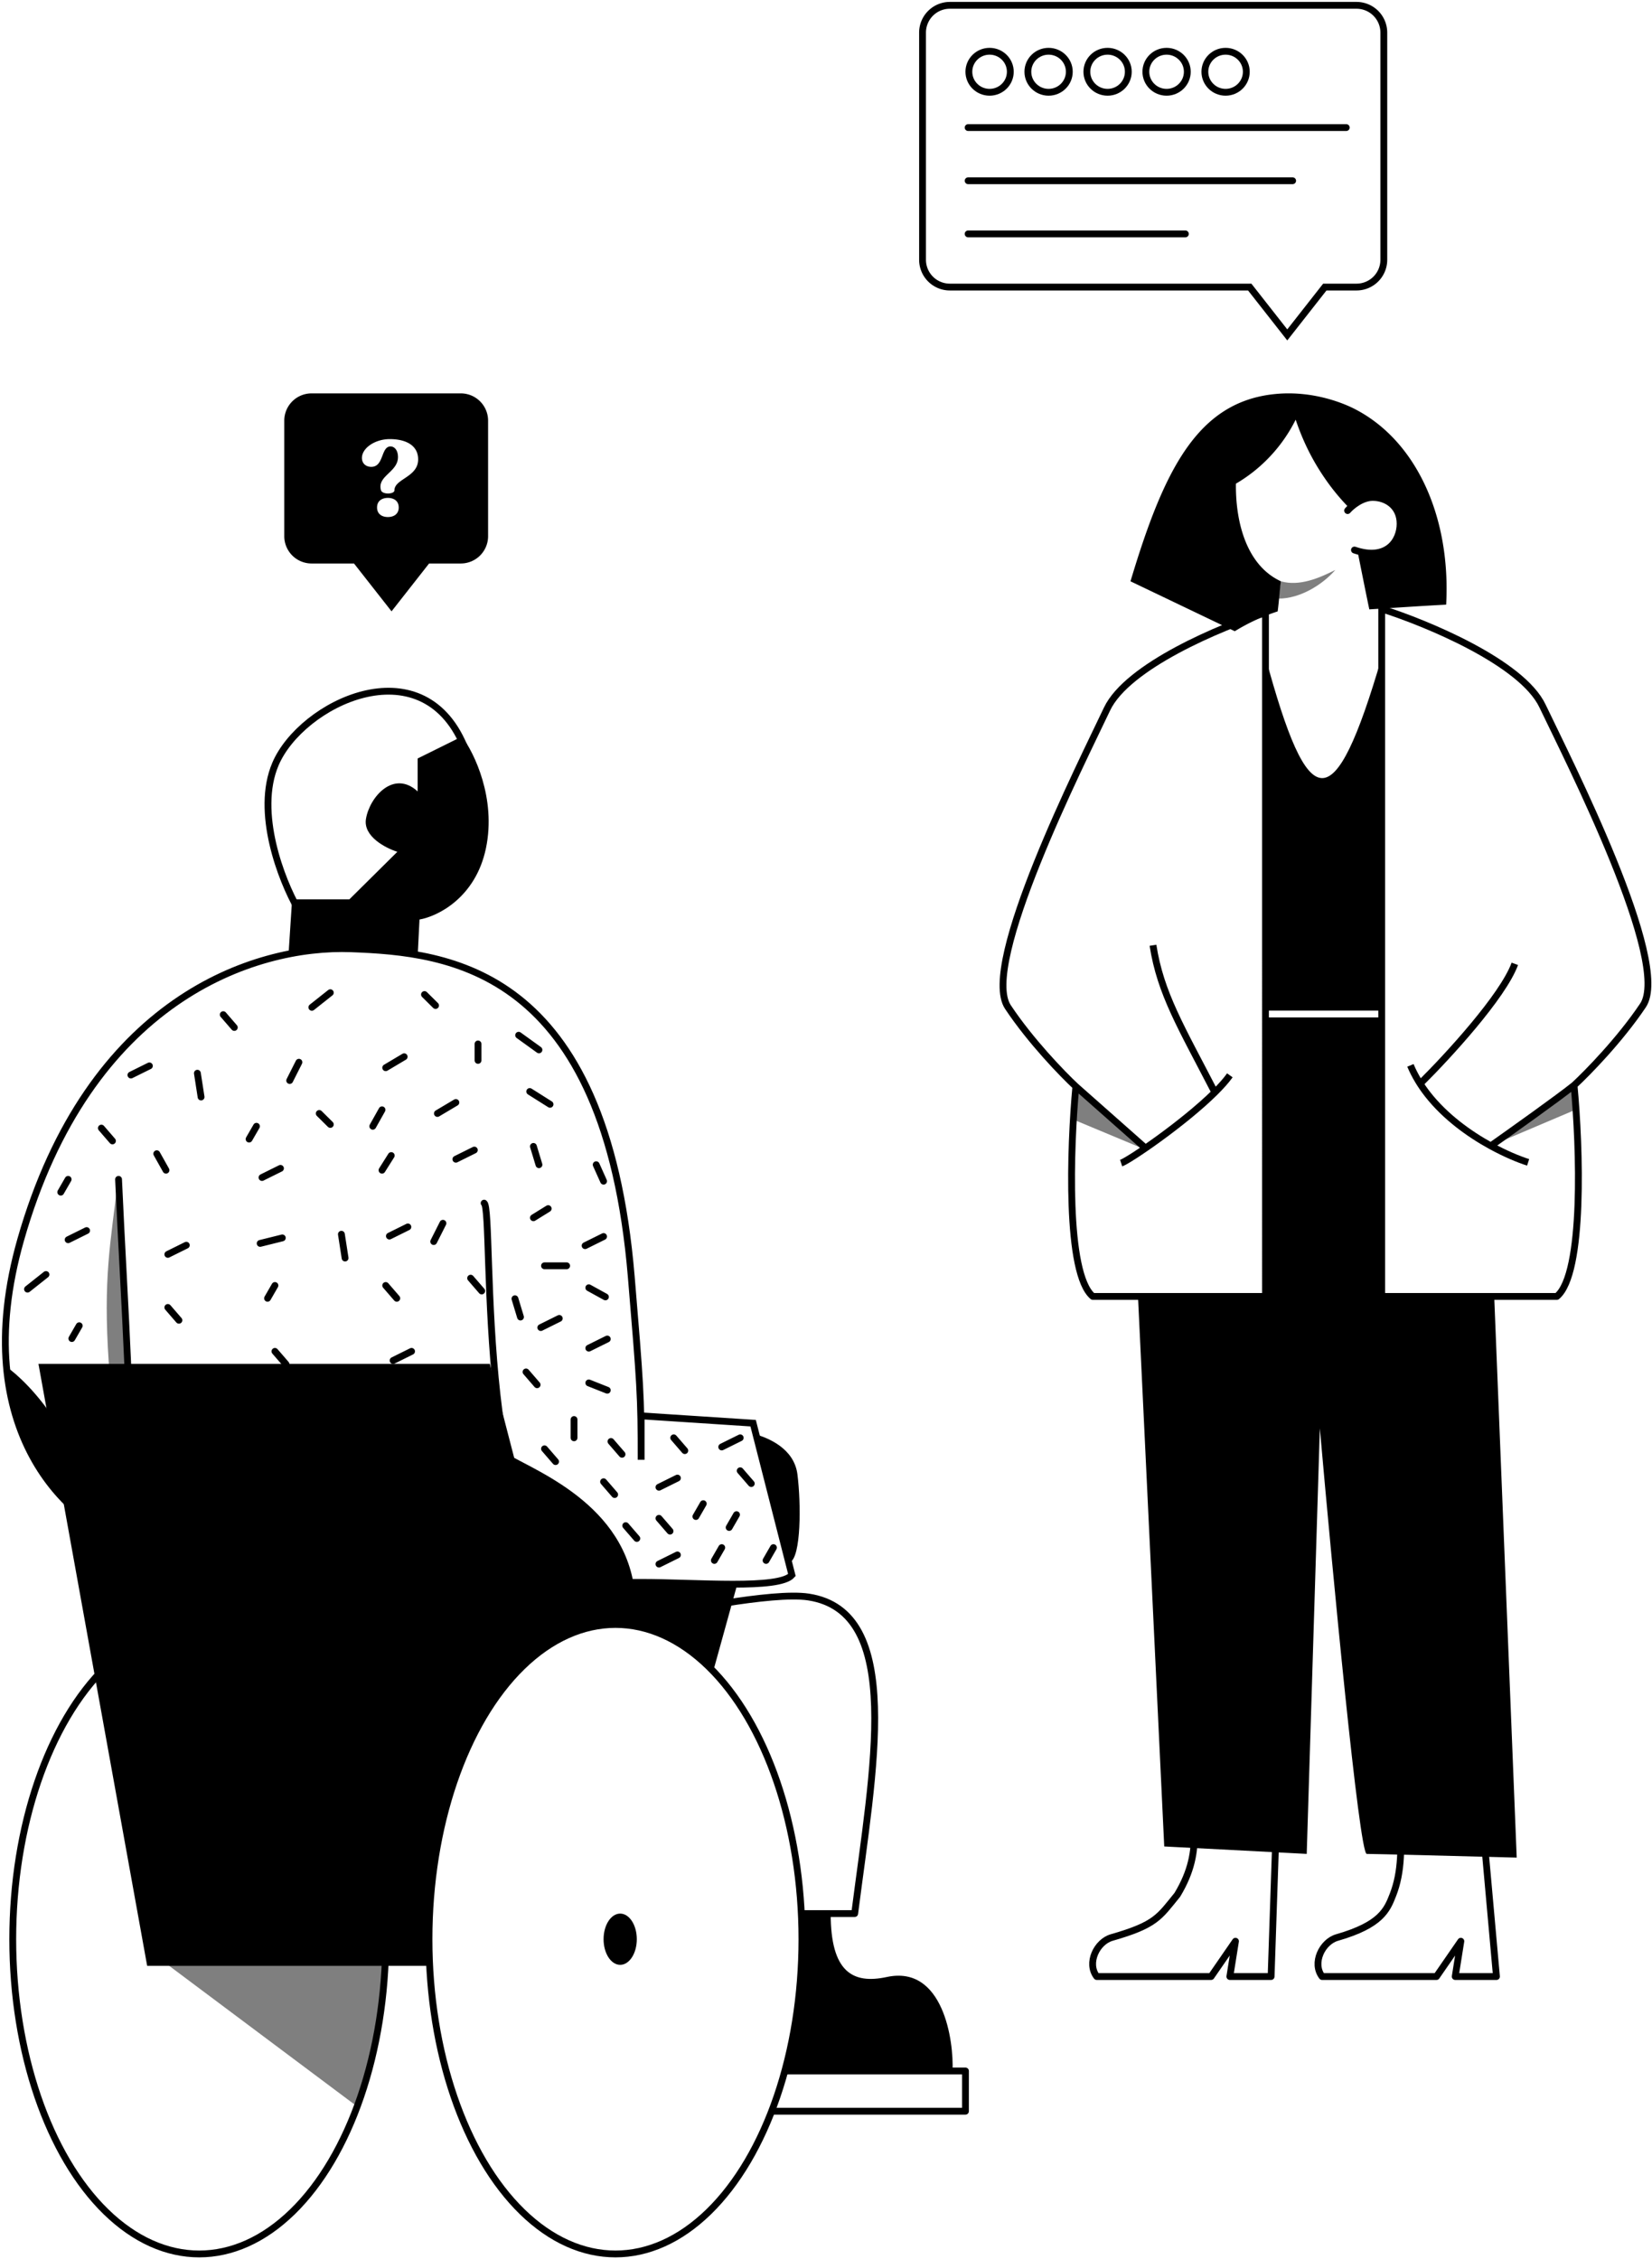
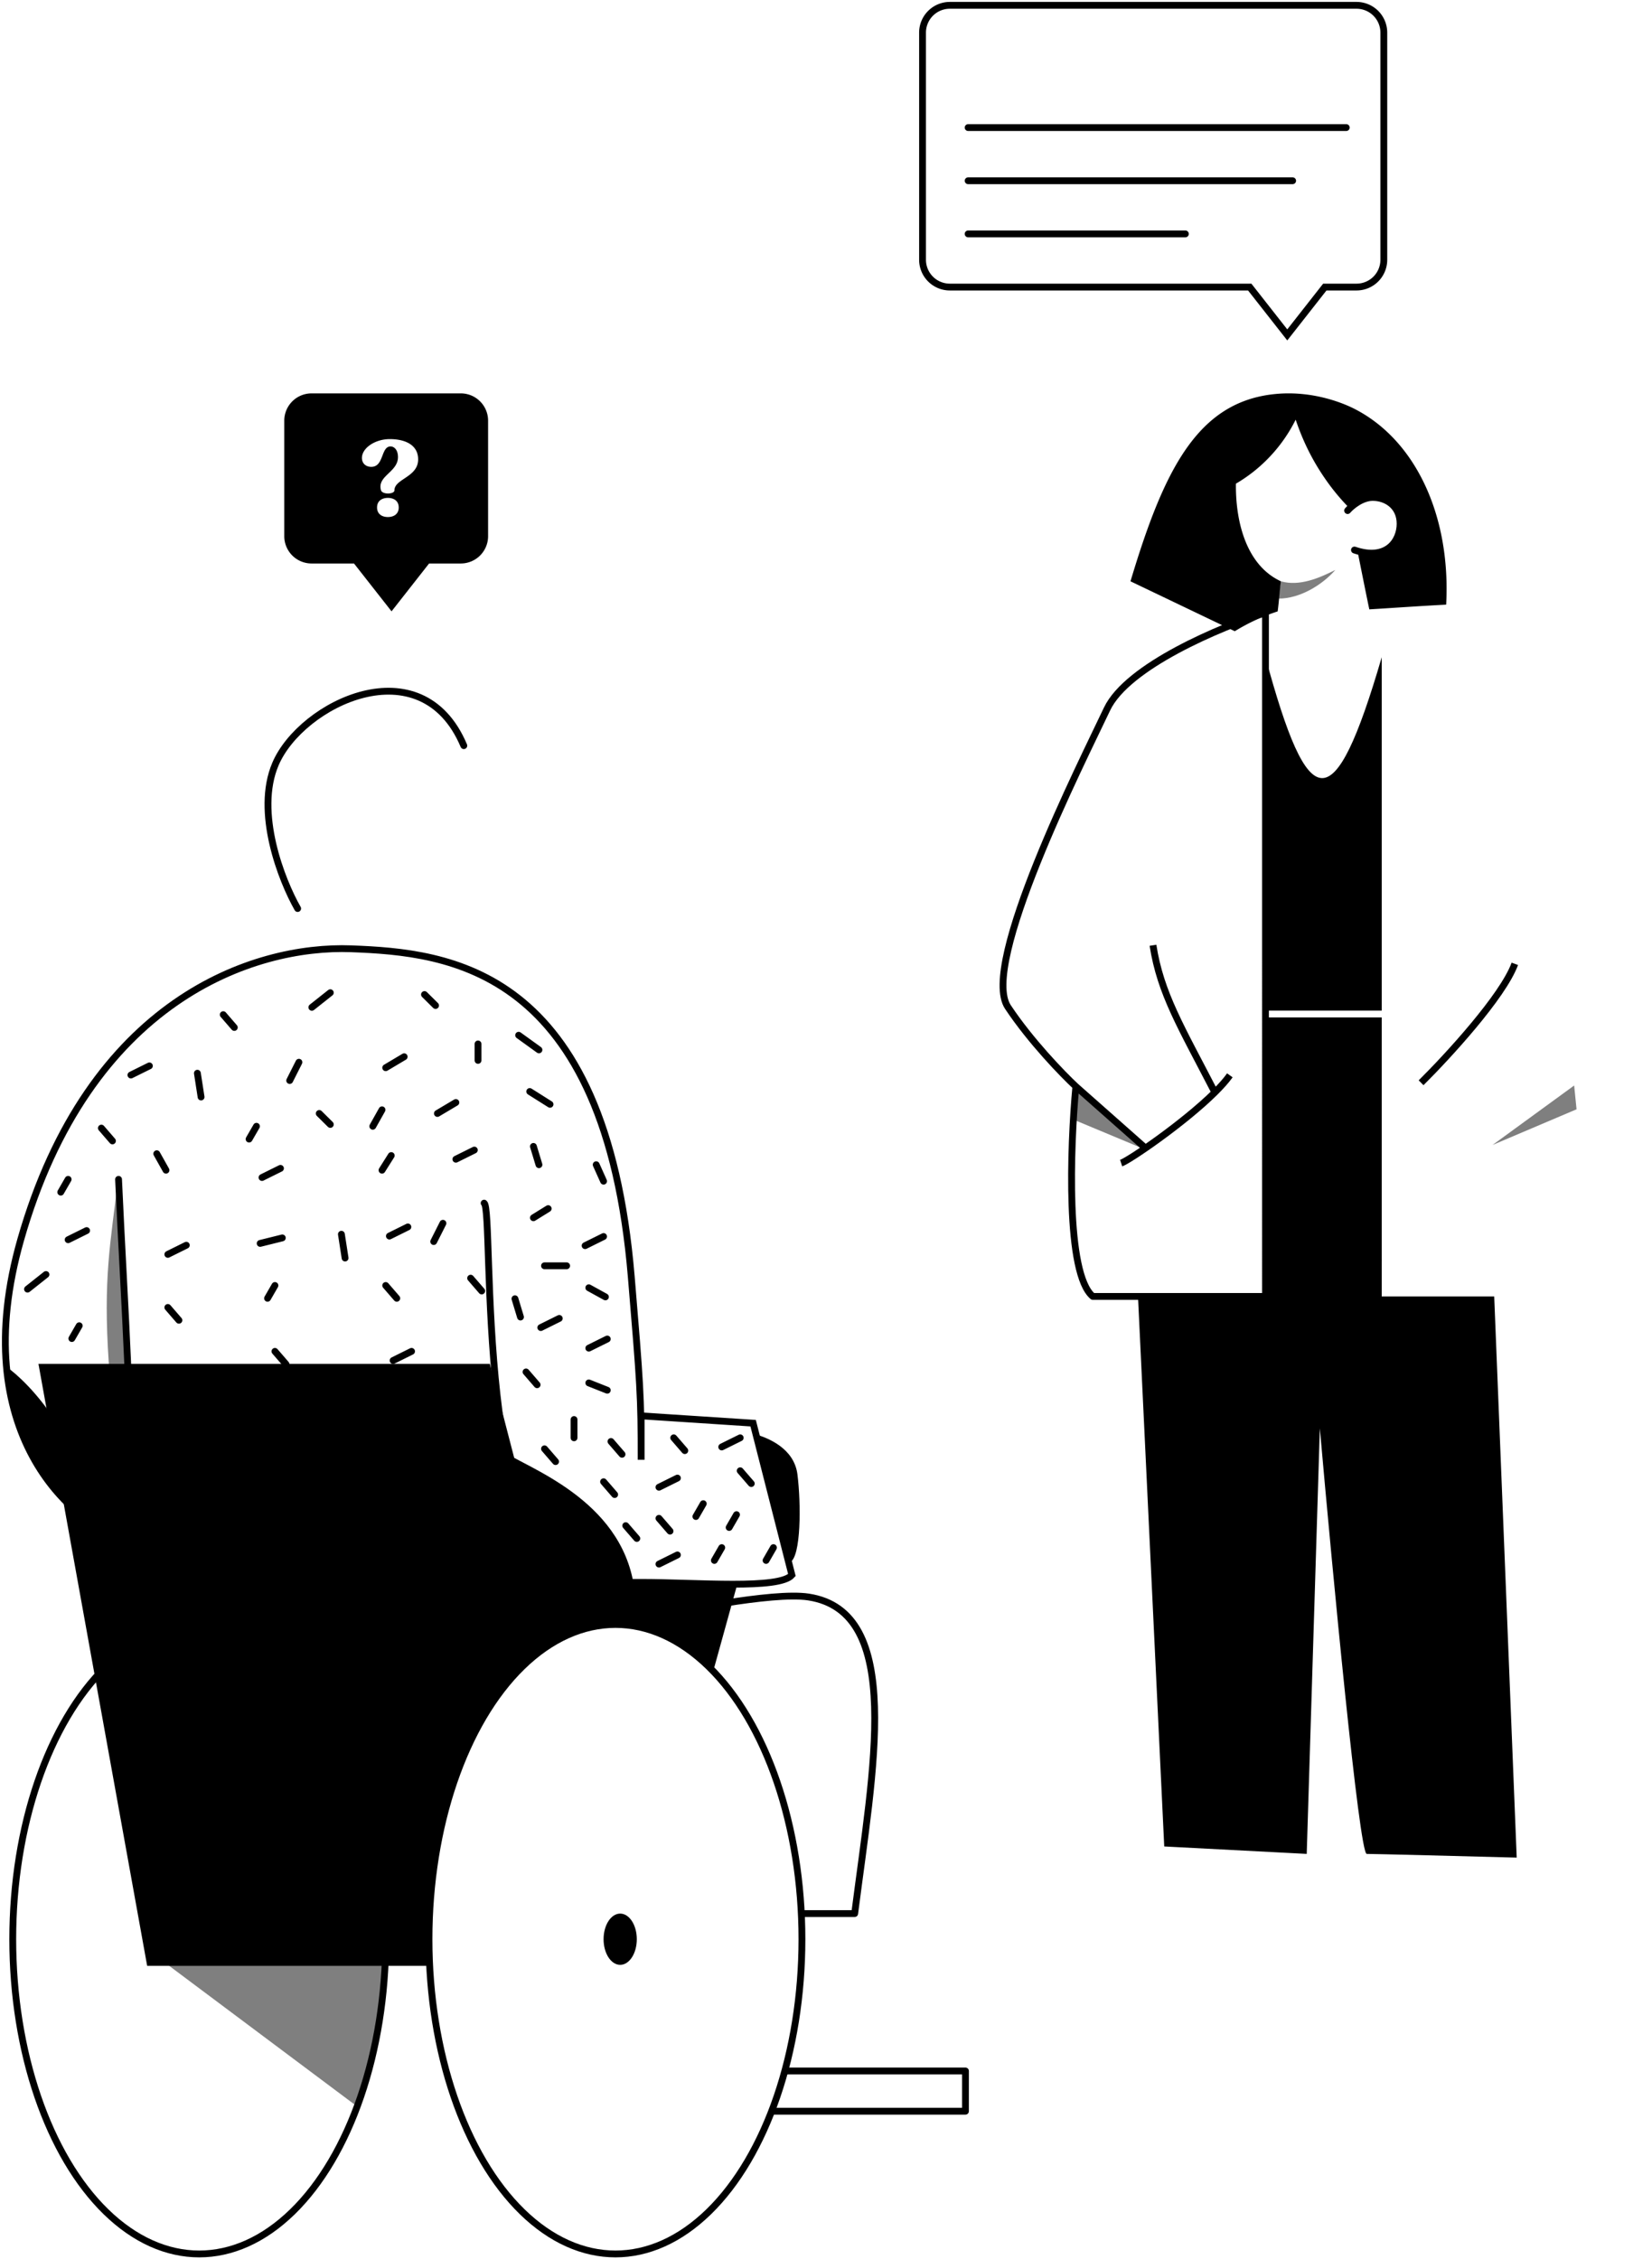
<svg xmlns="http://www.w3.org/2000/svg" fill="none" viewBox="0 0 242 331">
  <g clip-path="url(#a)">
    <path fill-rule="evenodd" clip-rule="evenodd" d="M67.5 57.633a4 4 0 0 1 4 4v16.922a4 4 0 0 1-4 4h-4.643l-5.5 7.01-5.5-7.01h-6.214a4 4 0 0 1-4-4V61.633a4 4 0 0 1 4-4H67.5Zm-9.72 14.206c0 .576-1.743.654-1.963 0-.33-1.112.37-1.787 1.111-2.499.67-.644 1.372-1.319 1.372-2.377 0-1.043-.55-1.557-1.085-1.557-.675 0-.925.652-1.192 1.347-.305.793-.631 1.644-1.636 1.644-.77 0-1.367-.483-1.367-1.309 0-1.433 1.9-2.757 4.085-2.757 2.279 0 4.149.872 4.149 2.975 0 1.45-1.066 2.163-2.016 2.8-.766.513-1.457.976-1.457 1.733Zm.63 2.508c0 .966-.723 1.402-1.588 1.402-.864 0-1.587-.436-1.587-1.402s.723-1.402 1.587-1.402c.865 0 1.587.436 1.587 1.402Z" fill="#000" />
    <path d="M202.714 4.78a4 4 0 0 0-4-4h-59.572a4 4 0 0 0-4 4v33.277a4 4 0 0 0 4 4h43.929l5.5 7.01 5.5-7.01h4.643a4 4 0 0 0 4-4V4.779Z" stroke="#000" stroke-linecap="round" />
-     <path d="M176.5 10.514c0 1.656 1.355 3.005 3.036 3.005 1.68 0 3.035-1.35 3.035-3.005 0-1.655-1.355-3.004-3.035-3.004-1.681 0-3.036 1.35-3.036 3.005Zm-17.286 0c0 1.656 1.355 3.005 3.036 3.005 1.68 0 3.035-1.35 3.035-3.005 0-1.655-1.355-3.004-3.035-3.004-1.681 0-3.036 1.35-3.036 3.005Zm8.642 0c0 1.656 1.355 3.005 3.036 3.005s3.036-1.35 3.036-3.005c0-1.655-1.355-3.004-3.036-3.004s-3.036 1.35-3.036 3.005Zm-17.285 0c0 1.656 1.355 3.005 3.036 3.005 1.68 0 3.035-1.35 3.035-3.005 0-1.655-1.355-3.004-3.035-3.004-1.681 0-3.036 1.35-3.036 3.005Zm-8.642 0c0 1.656 1.355 3.005 3.035 3.005 1.681 0 3.036-1.35 3.036-3.005 0-1.655-1.355-3.004-3.036-3.004-1.68 0-3.035 1.35-3.035 3.005Z" stroke="#000" />
    <path d="M141.821 18.692h55.393m-55.393 7.789h47.536m-47.536 7.788h31.822" stroke="#000" stroke-linecap="round" />
-     <path d="m186.202 289.576.824-24.501-12.941-6.534c.298 7.713 2.534 12.158-1.615 19.057-2.668 3.274-3.137 4.404-9.612 6.261-2.197.63-3.698 3.756-2.197 5.717h16.753l3.57-5.173-.824 5.173h6.042Zm33.013.001-2.197-24.502h-12.14c.549 5.445.45 9.256-.824 12.523l-.004.01c-.848 2.175-1.714 4.397-8.179 6.252-2.198.63-3.698 3.755-2.198 5.717h16.754l3.57-5.173-.824 5.173h6.042Z" stroke="#000" stroke-linejoin="round" />
    <path d="M200.59 89.277c-.334-1.551-1.503-7.393-1.77-8.747.4.165.968.364 1.636.397.334.032 1.938.132 3.14-.859 1.47-1.22 1.837-3.597.802-5.314-.101-.165-.902-1.42-2.439-1.815-1.202-.297-2.204.066-2.605.23-.902.397-1.403 1.024-1.637 1.321a32.011 32.011 0 0 1-3.874-4.753c-2.071-3.07-3.273-5.974-4.042-8.252a22.369 22.369 0 0 1-3.206 4.786 22.337 22.337 0 0 1-5.545 4.588c-.076 5.187 1.338 11.884 6.591 14.306-.201 1.485-.278 2.924-.478 4.41a29.005 29.005 0 0 0-6.28 2.904l-15.279-7.314c4.877-16.273 9.802-26.353 21.258-27.443 5.912-.56 10.555 1.684 11.423 2.113 9.085 4.555 14.262 15.744 13.561 28.75-3.774.197-7.515.461-11.256.692Z" fill="#000" />
    <path opacity=".5" d="M195.613 83.501c-1.959 2.241-5.228 4.197-8.292 4.197.048-.802.319-2.533.319-2.533 2.729.77 5.584-.467 7.973-1.664Z" fill="#000" />
    <path d="M197.41 74.804c.557-.642 2.073-1.926 3.678-1.926 2.006 0 4.012 1.284 4.012 3.853 0 2.568-2.006 5.457-6.687 3.852" stroke="#000" stroke-linecap="round" />
    <path d="M157.6 159.178c-1.935-1.801-6.634-6.651-9.95-11.64-4.146-6.235 10.779-35.749 14.511-43.647 2.985-6.319 16.722-12.056 23.218-14.134V189.94h-25.291c-3.981-3.325-3.317-21.893-2.488-30.761Zm0 0 10.201 9.028m-3.567 2.196c1.158-.375 9.193-5.866 13.729-10.361m2.197-2.498c-.543.763-1.302 1.611-2.197 2.498m-9.063-21.554c1.099 7.078 4.12 11.978 9.063 21.554" stroke="#000" stroke-linejoin="round" />
    <path opacity=".5" d="m157.365 164.076.275-4.9c2.417 2.178 7.781 7.078 10.162 9.256l-10.437-4.356Z" fill="#000" />
-     <path d="M230.581 159.01c1.963-1.811 6.729-6.687 10.093-11.702 4.205-6.27-10.934-35.944-14.719-43.885-3.027-6.353-16.961-12.121-23.549-14.21v100.726h25.652c4.037-3.344 3.364-22.012 2.523-30.929Zm0 0c-2.287 1.828-9.083 6.674-12.195 8.868m5.467 2.417c-1.407-.451-3.358-1.259-5.467-2.417m-11.775-11.793c.643 1.532 1.51 2.947 2.523 4.242 2.575 3.292 6.091 5.815 9.252 7.551" stroke="#000" stroke-linejoin="round" />
    <path opacity=".5" d="m230.596 159.034-11.953 8.712 12.304-5.227-.351-3.485Z" fill="#000" />
    <path d="M208.174 158.632c3.845-3.811 11.974-12.631 13.732-17.423" stroke="#000" stroke-linejoin="round" />
    <path fill-rule="evenodd" clip-rule="evenodd" d="M185.379 184.766h17.028v-35.707h-17.028v35.707Zm0-36.707h17.028V96.29c-7.024 24.026-10.739 23.192-17.028 0v51.769Z" fill="#000" />
    <path d="m170.548 270.52-3.845-80.581h18.676v-5.445h17.028v5.445h16.478l3.296 82.215c-6.866-.182-20.873-.545-21.972-.545-1.098 0-5.035-41.561-6.866-62.341l-1.922 62.341-20.873-1.089Z" fill="#000" />
    <path d="M115.032 303.411h26.397v5.898h-28.128" stroke="#000" stroke-linejoin="round" />
    <ellipse cx="29.185" cy="284.108" rx="27.317" ry="46.112" stroke="#000" stroke-linejoin="round" />
-     <path d="M139.535 303.412h-24.612c2.878-9.566 2.878-16.086 2.185-23.057h4.577c0 8.58 3.241 10.364 8.223 9.29 8.275-1.783 9.83 9.377 9.627 13.767ZM71.19 124.258c1.515-7.292-1.713-13.941-3.516-16.354l-6.491 3.217v4.826c-3.516-3.217-7.032.804-7.573 4.022-.433 2.573 2.885 4.289 4.598 4.825l-7.033 6.971h-8.384l-.541 8.311c1.082-.179 4.22-.59 8.114-.805 3.895-.214 8.835.447 10.819.805l.27-5.362c2.615-.447 8.222-3.164 9.737-10.456Z" fill="#000" />
    <path d="M43.602 133.105c-2.344-4.111-6.275-14.102-3.246-21.18 3.787-8.847 21.367-17.426 27.588-2.681M18.99 225.866c-8.655-2.503-23.964-16.14-15.958-44.236 10.008-35.12 34.08-43.163 48.414-42.627 14.335.536 37.242 2.747 41.029 48.055 1.303 15.603 1.447 17.426 1.447 26.809v-6.434l16.403 1.072 5.68 22.252c-1.893 2.145-13.816 1.073-22.084 1.073h-7.397m-67.534-5.964c.649-15.872-.812-34.853-1.623-53.083m1.623 53.083 70.862 11.326-3.328-5.362M70.92 176.268c1.555.974-1.705 55.562 15.605 55.562" stroke="#000" stroke-linecap="round" />
    <path opacity=".5" d="M15.933 199.658c-.838-12.403.244-17.391 1.352-26.809 1.352 21.715 2.434 46.648 1.623 52.814-1.117-10.546-2.038-16.602-2.975-26.005Z" fill="#000" />
    <path d="m43.79 155.625-1.352 2.681m-13.523-1.072.541 3.485m35.43 18.499-1.352 2.681m-13.523-1.073.54 3.486m.272 31.903-1.352 2.681m-13.524-1.073.541 3.486m6.221-11.529-1.353 2.681m-13.523-1.072.54 3.485m12.713-43.699-2.705 1.34m50.037 8.645-2.705 1.341M72.73 211.925l-2.705 1.34m-45.437 7.775-2.705 1.341m8.655-19.571-2.705 1.34m32.456-6.166-2.705 1.341m41.652 28.484-2.705 1.34m11.901-18.498-2.705 1.34m-16.768-15.817-2.705 1.34m12.982 19.035-2.705 1.34m-13.523 2.079-2.704 1.341m1.623-28.151-2.705 1.341m-19.474-14.745-2.705 1.34m-15.687.268-3.245.805m24.342 26.541-3.246.804m-31.915-27.077-2.705 1.34m-8.655 18.498-2.705 1.341m-.54-23.324-2.705 1.341m11.901-25.47-2.705 1.341m50.307 10.992-2.705 1.341m-7.573-15.014-2.705 1.609m-8.113-10.992-2.705 2.144M6.736 186.725l-2.705 2.145m83.305-18.231 1.082 2.413m-10.278-5.095.811 2.681m-8.926-17.694v2.413m-32.455 9.652-1.083 1.877m3.787 21.447-1.082 1.877m47.062 36.526-1.082 1.877m20.555-1.877-1.081 1.877m3.246-6.703-1.082 1.877m-3.788-3.485-1.082 1.877m11.36 4.557-1.081 1.877M9.982 172.783 8.9 174.66m2.705 19.57-1.082 1.877m5.41 16.354-1.082 1.877m17.85-65.684 1.623 1.877M14.85 165.276l1.623 1.877m40.029 21.18 1.623 1.877m18.933 10.789 1.623 1.877M24.587 191.55l1.623 1.877m37.324 25.469 1.623 1.876m-24.883-22.788 1.623 1.877m27.046-12.6 1.623 1.877m17.851 27.947 1.623 1.877m8.655-8.311 1.623 1.876m-10.819-1.34 1.623 1.876m17.31 2.414 1.623 1.876m-13.524 5.093 1.623 1.877m-6.491-.803 1.623 1.876m-13.523-13.137 1.623 1.877m-19.204-68.43 1.623 1.609m-17.039 15.817 1.623 1.609m7.573-2.145-1.353 2.413m2.704 4.289-1.352 2.145m-32.996-2.413 1.352 2.413m51.659-19.773 2.975 2.145m-14.876 9.317 2.705-1.609m10.819-1.608 2.975 1.877m5.68 26.875 2.434 1.341m-13.253.267.811 2.682m1.894-14.544 2.164-1.341m-.541 8.377h3.246m3.245 17.158 2.705 1.073m-4.869 4.29v2.681" stroke="#000" stroke-linecap="round" />
    <path d="M14.039 223.721c-1.947-12.868-9.647-21.09-13.253-23.592 0 2.145.748 7.254 4.057 13.405 2.164 4.021 6.852 8.847 9.196 10.187Zm78.836 8.699c-1.947-12.869-15.78-17.401-19.387-19.903 0 2.144-4.5 14.756 4.154 19.903 3.943 2.345 12.89-1.34 15.233 0Zm23.941-16.408c-.483-3.836-4.327-5.362-6.22-5.898 1.082 5.362 3.786 13.941 5.139 18.767 1.622-.804 1.622-8.579 1.081-12.869Z" fill="#000" />
    <path opacity=".5" d="m52.175 308.505-27.588-20.643 32.186-1.341c-.65 10.724-3.336 19.125-4.598 21.984Z" fill="#000" />
    <path d="M94.368 236.923c4.598-.714 18.725-3.764 24.072-2.949 14.064 2.145 9.466 25.201 6.761 46.381h-7.746" stroke="#000" stroke-linejoin="round" />
    <ellipse cx="90.159" cy="284.108" rx="27.317" ry="46.112" stroke="#000" stroke-linejoin="round" />
    <path d="M71.757 199.819H5.633l15.925 88.193h41.575a78.736 78.736 0 0 1-.096-3.904c0-25.467 12.23-46.112 27.317-46.112 5.188 0 10.039 2.442 14.17 6.681l3.583-12.944H80.026l-8.27-31.914Z" fill="#000" />
    <ellipse cx="90.851" cy="284.109" rx="2.434" ry="3.754" fill="#000" />
  </g>
  <defs>
    <clipPath id="a">
      <path fill="#fff" d="M0 0h242v331H0z" />
    </clipPath>
  </defs>
</svg>